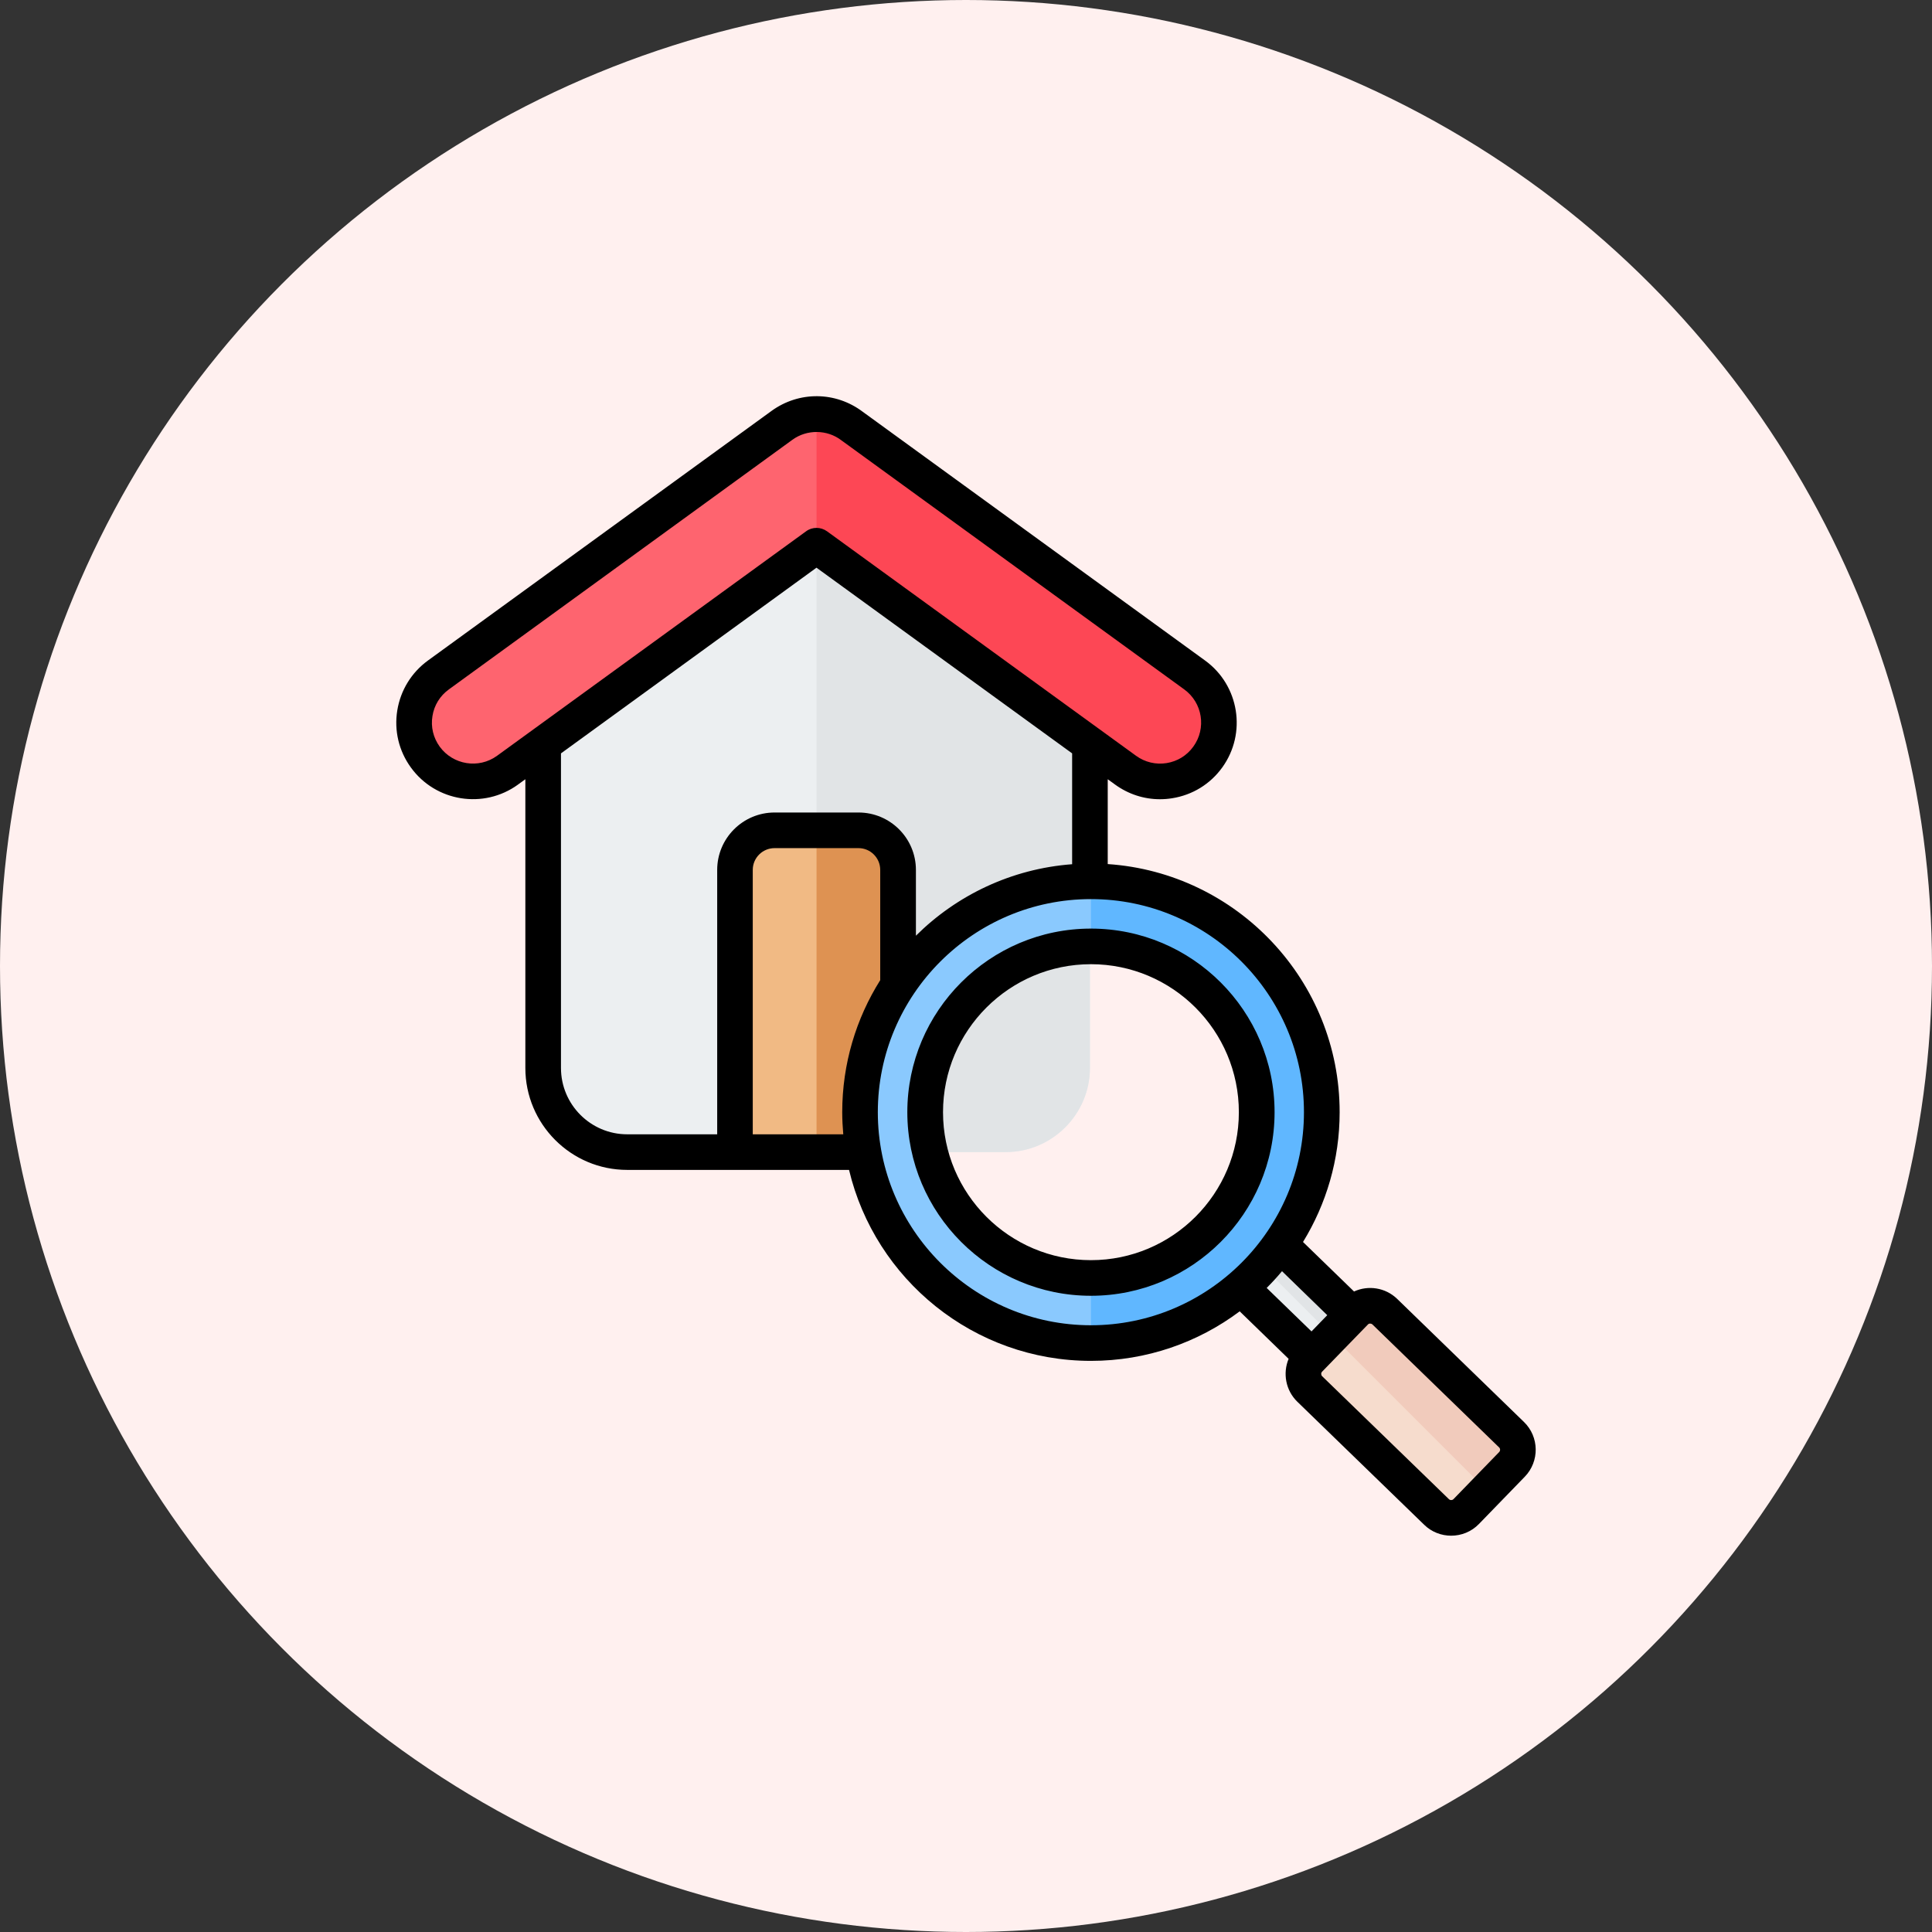
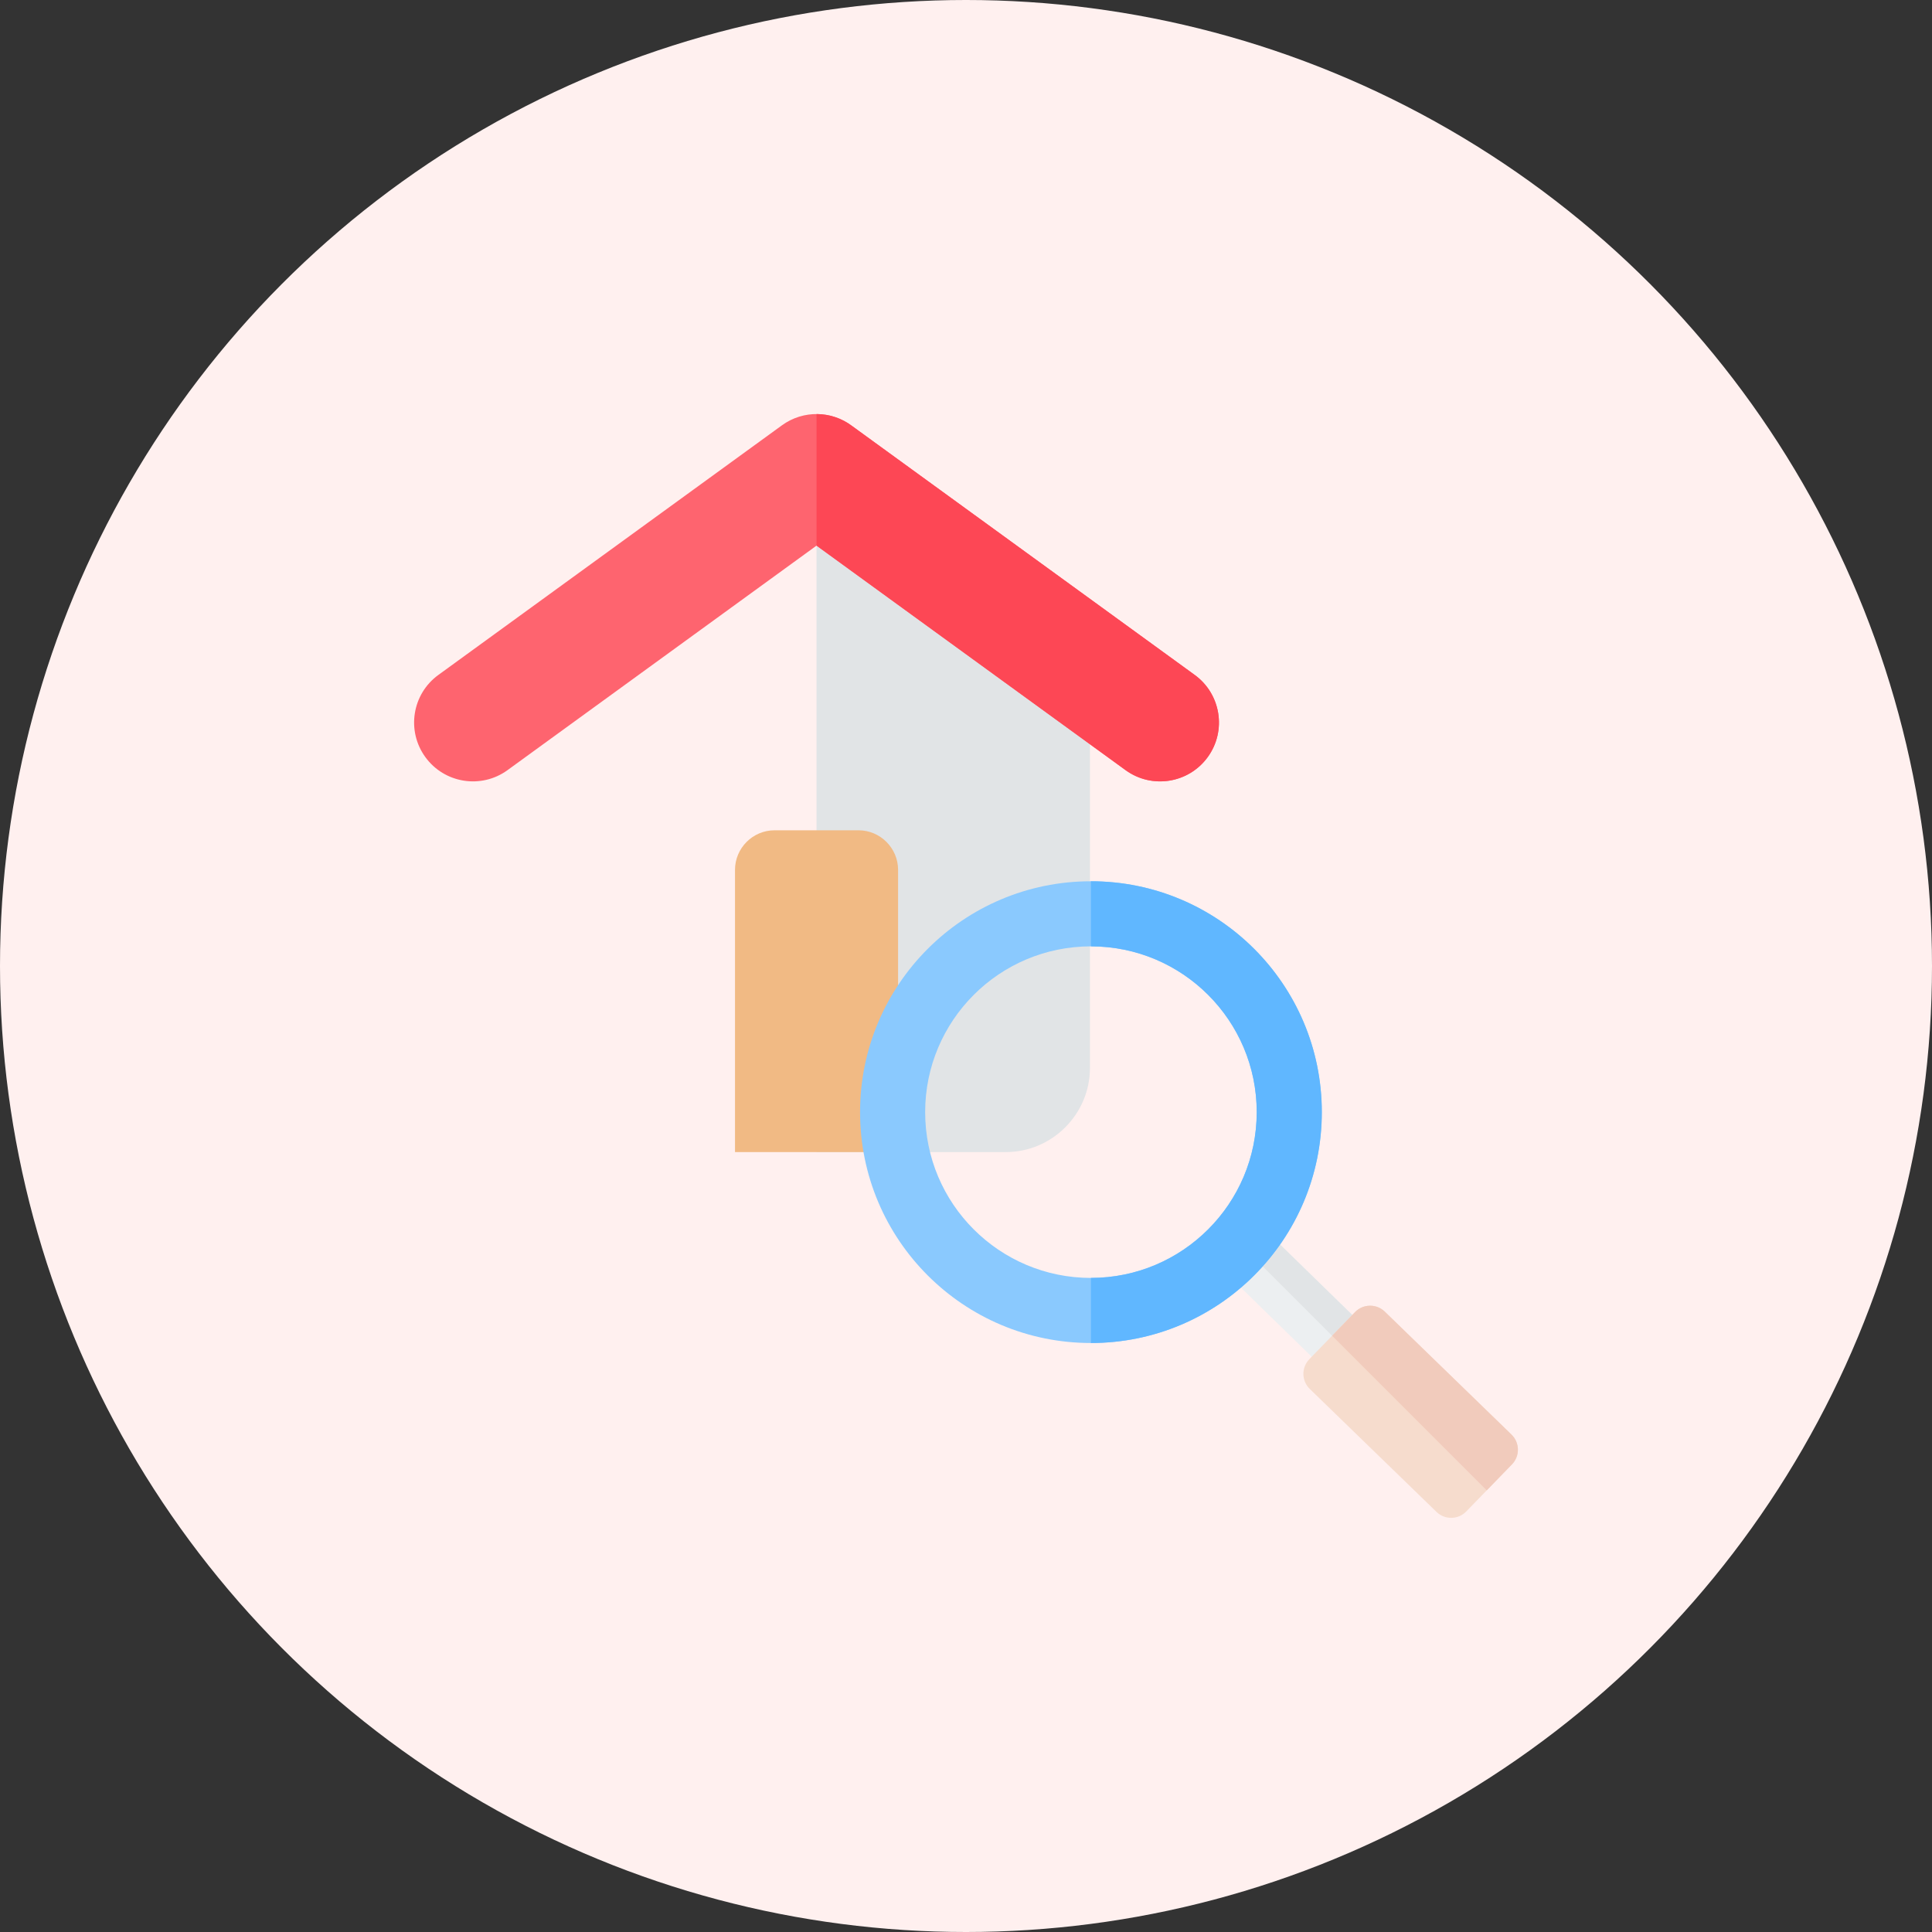
<svg xmlns="http://www.w3.org/2000/svg" width="78" height="78" viewBox="0 0 78 78" fill="none">
  <rect x="0" y="0" width="78" height="78" fill="#333333" stroke="none" />
  <circle cx="39" cy="39" r="39" fill="#FFF0EF" />
  <g clip-path="url(#clip0_6324_3246)">
-     <path fill-rule="evenodd" clip-rule="evenodd" d="M32.966 20.948L21.927 28.967V43.116C21.927 44.984 23.456 46.513 25.324 46.513H40.608C42.476 46.513 44.004 44.984 44.004 43.116V28.967L32.966 20.948Z" fill="#ECEFF1" />
    <path fill-rule="evenodd" clip-rule="evenodd" d="M32.966 46.512H40.608C42.476 46.512 44.004 44.984 44.004 43.116V28.967L32.966 20.948V46.512Z" fill="#E1E4E6" />
    <path fill-rule="evenodd" clip-rule="evenodd" d="M20.488 31.094C19.426 31.864 17.941 31.627 17.171 30.564C16.401 29.502 16.638 28.017 17.701 27.247L31.572 17.169C32.44 16.54 33.589 16.583 34.401 17.199L48.231 27.247C49.293 28.017 49.53 29.502 48.761 30.564C47.991 31.627 46.506 31.864 45.444 31.094L32.966 22.028L20.488 31.094Z" fill="#FE646F" />
    <path fill-rule="evenodd" clip-rule="evenodd" d="M32.966 16.717C33.477 16.718 33.984 16.883 34.401 17.199L48.231 27.247C49.293 28.017 49.53 29.502 48.761 30.564C47.991 31.627 46.506 31.864 45.444 31.094L32.966 22.028V16.717Z" fill="#FD4755" />
    <path fill-rule="evenodd" clip-rule="evenodd" d="M34.66 33.521H31.271C30.392 33.521 29.674 34.24 29.674 35.118V46.512H36.258V35.118C36.258 34.24 35.539 33.521 34.66 33.521Z" fill="#F1BA84" />
-     <path fill-rule="evenodd" clip-rule="evenodd" d="M34.66 33.521H32.966V46.512H36.258V35.118C36.258 34.24 35.539 33.521 34.66 33.521Z" fill="#DE9252" />
    <path fill-rule="evenodd" clip-rule="evenodd" d="M54.95 53.434L51.396 49.967C50.944 50.612 50.412 51.197 49.814 51.708L53.313 55.122L54.95 53.434Z" fill="#ECEFF1" />
-     <path fill-rule="evenodd" clip-rule="evenodd" d="M54.95 53.434L51.396 49.967C51.181 50.274 50.948 50.567 50.698 50.845L54.132 54.278L54.95 53.434Z" fill="#E1E4E6" />
+     <path fill-rule="evenodd" clip-rule="evenodd" d="M54.95 53.434L51.396 49.967C51.181 50.274 50.948 50.567 50.698 50.845L54.132 54.278Z" fill="#E1E4E6" />
    <path fill-rule="evenodd" clip-rule="evenodd" d="M44.044 35.579C49.192 35.579 53.365 39.752 53.365 44.9C53.365 50.048 49.192 54.221 44.044 54.221C38.896 54.221 34.723 50.048 34.723 44.9C34.723 39.752 38.896 35.579 44.044 35.579ZM44.044 38.207C40.347 38.207 37.351 41.203 37.351 44.9C37.351 48.596 40.347 51.593 44.044 51.593C47.74 51.593 50.737 48.596 50.737 44.9C50.737 41.203 47.74 38.207 44.044 38.207Z" fill="#8AC9FE" />
    <path fill-rule="evenodd" clip-rule="evenodd" d="M44.044 35.579C49.192 35.579 53.365 39.752 53.365 44.9C53.365 50.048 49.192 54.221 44.044 54.221V51.593C47.74 51.593 50.737 48.596 50.737 44.9C50.737 41.203 47.74 38.207 44.044 38.207V35.579Z" fill="#60B7FF" />
    <path fill-rule="evenodd" clip-rule="evenodd" d="M59.195 61.023L61.043 59.119C61.368 58.784 61.36 58.245 61.025 57.92L55.906 52.953C55.572 52.629 55.033 52.637 54.708 52.971L52.86 54.876C52.535 55.21 52.544 55.75 52.878 56.074L57.997 61.041C58.331 61.366 58.87 61.358 59.195 61.023Z" fill="#F6DCCD" />
    <path fill-rule="evenodd" clip-rule="evenodd" d="M60.023 60.17L61.043 59.119C61.368 58.784 61.359 58.245 61.025 57.92L55.906 52.953C55.572 52.629 55.033 52.637 54.708 52.971L53.781 53.927L60.023 60.17Z" fill="#F1CBBC" />
-     <path fill-rule="evenodd" clip-rule="evenodd" d="M60.528 58.62L58.68 60.525C58.633 60.574 58.549 60.575 58.498 60.527L53.377 55.56C53.331 55.512 53.327 55.428 53.377 55.378L55.226 53.474C55.247 53.449 55.281 53.436 55.315 53.436C55.349 53.436 55.383 53.448 55.408 53.471L60.524 58.437C60.575 58.486 60.575 58.57 60.528 58.62ZM35.44 44.902C35.44 40.158 39.301 36.299 44.044 36.299C48.787 36.299 52.644 40.158 52.644 44.902C52.644 49.644 48.787 53.504 44.044 53.504C39.301 53.504 35.44 49.644 35.44 44.902ZM30.392 45.795H34.045C34.02 45.5 34.003 45.203 34.003 44.902C34.003 42.945 34.566 41.117 35.537 39.572V35.12C35.537 34.635 35.143 34.241 34.66 34.241H31.273C30.785 34.241 30.391 34.635 30.391 35.12V45.795H30.392ZM22.648 43.117C22.648 44.594 23.847 45.795 25.322 45.795H28.955V35.12C28.955 33.843 29.993 32.803 31.273 32.803H34.66C35.94 32.803 36.978 33.843 36.978 35.12V37.777C38.623 36.143 40.835 35.074 43.285 34.891V30.416L32.964 22.919L22.648 30.416V43.117ZM20.066 30.514C19.328 31.049 18.29 30.883 17.752 30.144C17.493 29.785 17.387 29.348 17.459 28.912C17.527 28.474 17.765 28.09 18.125 27.831L31.994 17.753C32.579 17.329 33.392 17.337 33.965 17.774C33.969 17.776 33.973 17.779 33.977 17.783L47.808 27.831C48.55 28.367 48.715 29.404 48.177 30.144C47.918 30.503 47.537 30.738 47.1 30.808C46.664 30.878 46.223 30.773 45.867 30.514L33.388 21.449C33.261 21.358 33.113 21.312 32.964 21.312C32.816 21.312 32.668 21.358 32.545 21.449L20.066 30.514ZM53.585 53.097L51.758 51.321C51.563 51.556 51.356 51.781 51.139 51.997L52.949 53.753L53.585 53.097ZM61.524 57.406L56.408 52.44C55.929 51.977 55.234 51.881 54.666 52.141L52.606 50.142C53.543 48.615 54.085 46.821 54.085 44.902C54.085 39.594 49.944 35.236 44.722 34.885V31.46L45.023 31.678C45.557 32.064 46.185 32.267 46.829 32.267C46.994 32.267 47.16 32.254 47.325 32.227C48.143 32.097 48.859 31.657 49.343 30.988C50.343 29.606 50.033 27.668 48.652 26.667L34.829 16.623C33.736 15.8 32.261 15.785 31.15 16.589L17.277 26.667C16.612 27.152 16.171 27.868 16.039 28.684C15.908 29.501 16.103 30.318 16.59 30.988C17.591 32.369 19.528 32.678 20.91 31.678C20.91 31.678 20.91 31.678 20.91 31.677L21.21 31.46V43.117C21.21 45.386 23.054 47.232 25.322 47.232H34.278C35.329 51.648 39.309 54.942 44.044 54.942C46.295 54.942 48.376 54.197 50.05 52.942L52.025 54.86C51.784 55.438 51.903 56.13 52.377 56.592L57.498 61.559C57.798 61.853 58.193 62 58.587 62C58.998 62 59.405 61.842 59.71 61.526L61.558 59.621C62.16 59.001 62.147 58.008 61.524 57.406ZM44.044 50.876C47.337 50.876 50.016 48.197 50.016 44.902C50.016 41.607 47.338 38.927 44.044 38.927C40.751 38.927 38.072 41.607 38.072 44.902C38.072 48.197 40.751 50.876 44.044 50.876ZM44.044 37.49C39.958 37.49 36.631 40.815 36.631 44.902C36.631 48.989 39.958 52.314 44.044 52.314C48.13 52.314 51.458 48.989 51.458 44.902C51.458 40.815 48.13 37.49 44.044 37.49Z" fill="black" />
  </g>
  <defs>
    <clipPath id="clip0_6324_3246">
      <rect width="46" height="46" fill="white" transform="translate(16 16)" />
    </clipPath>
  </defs>
</svg>